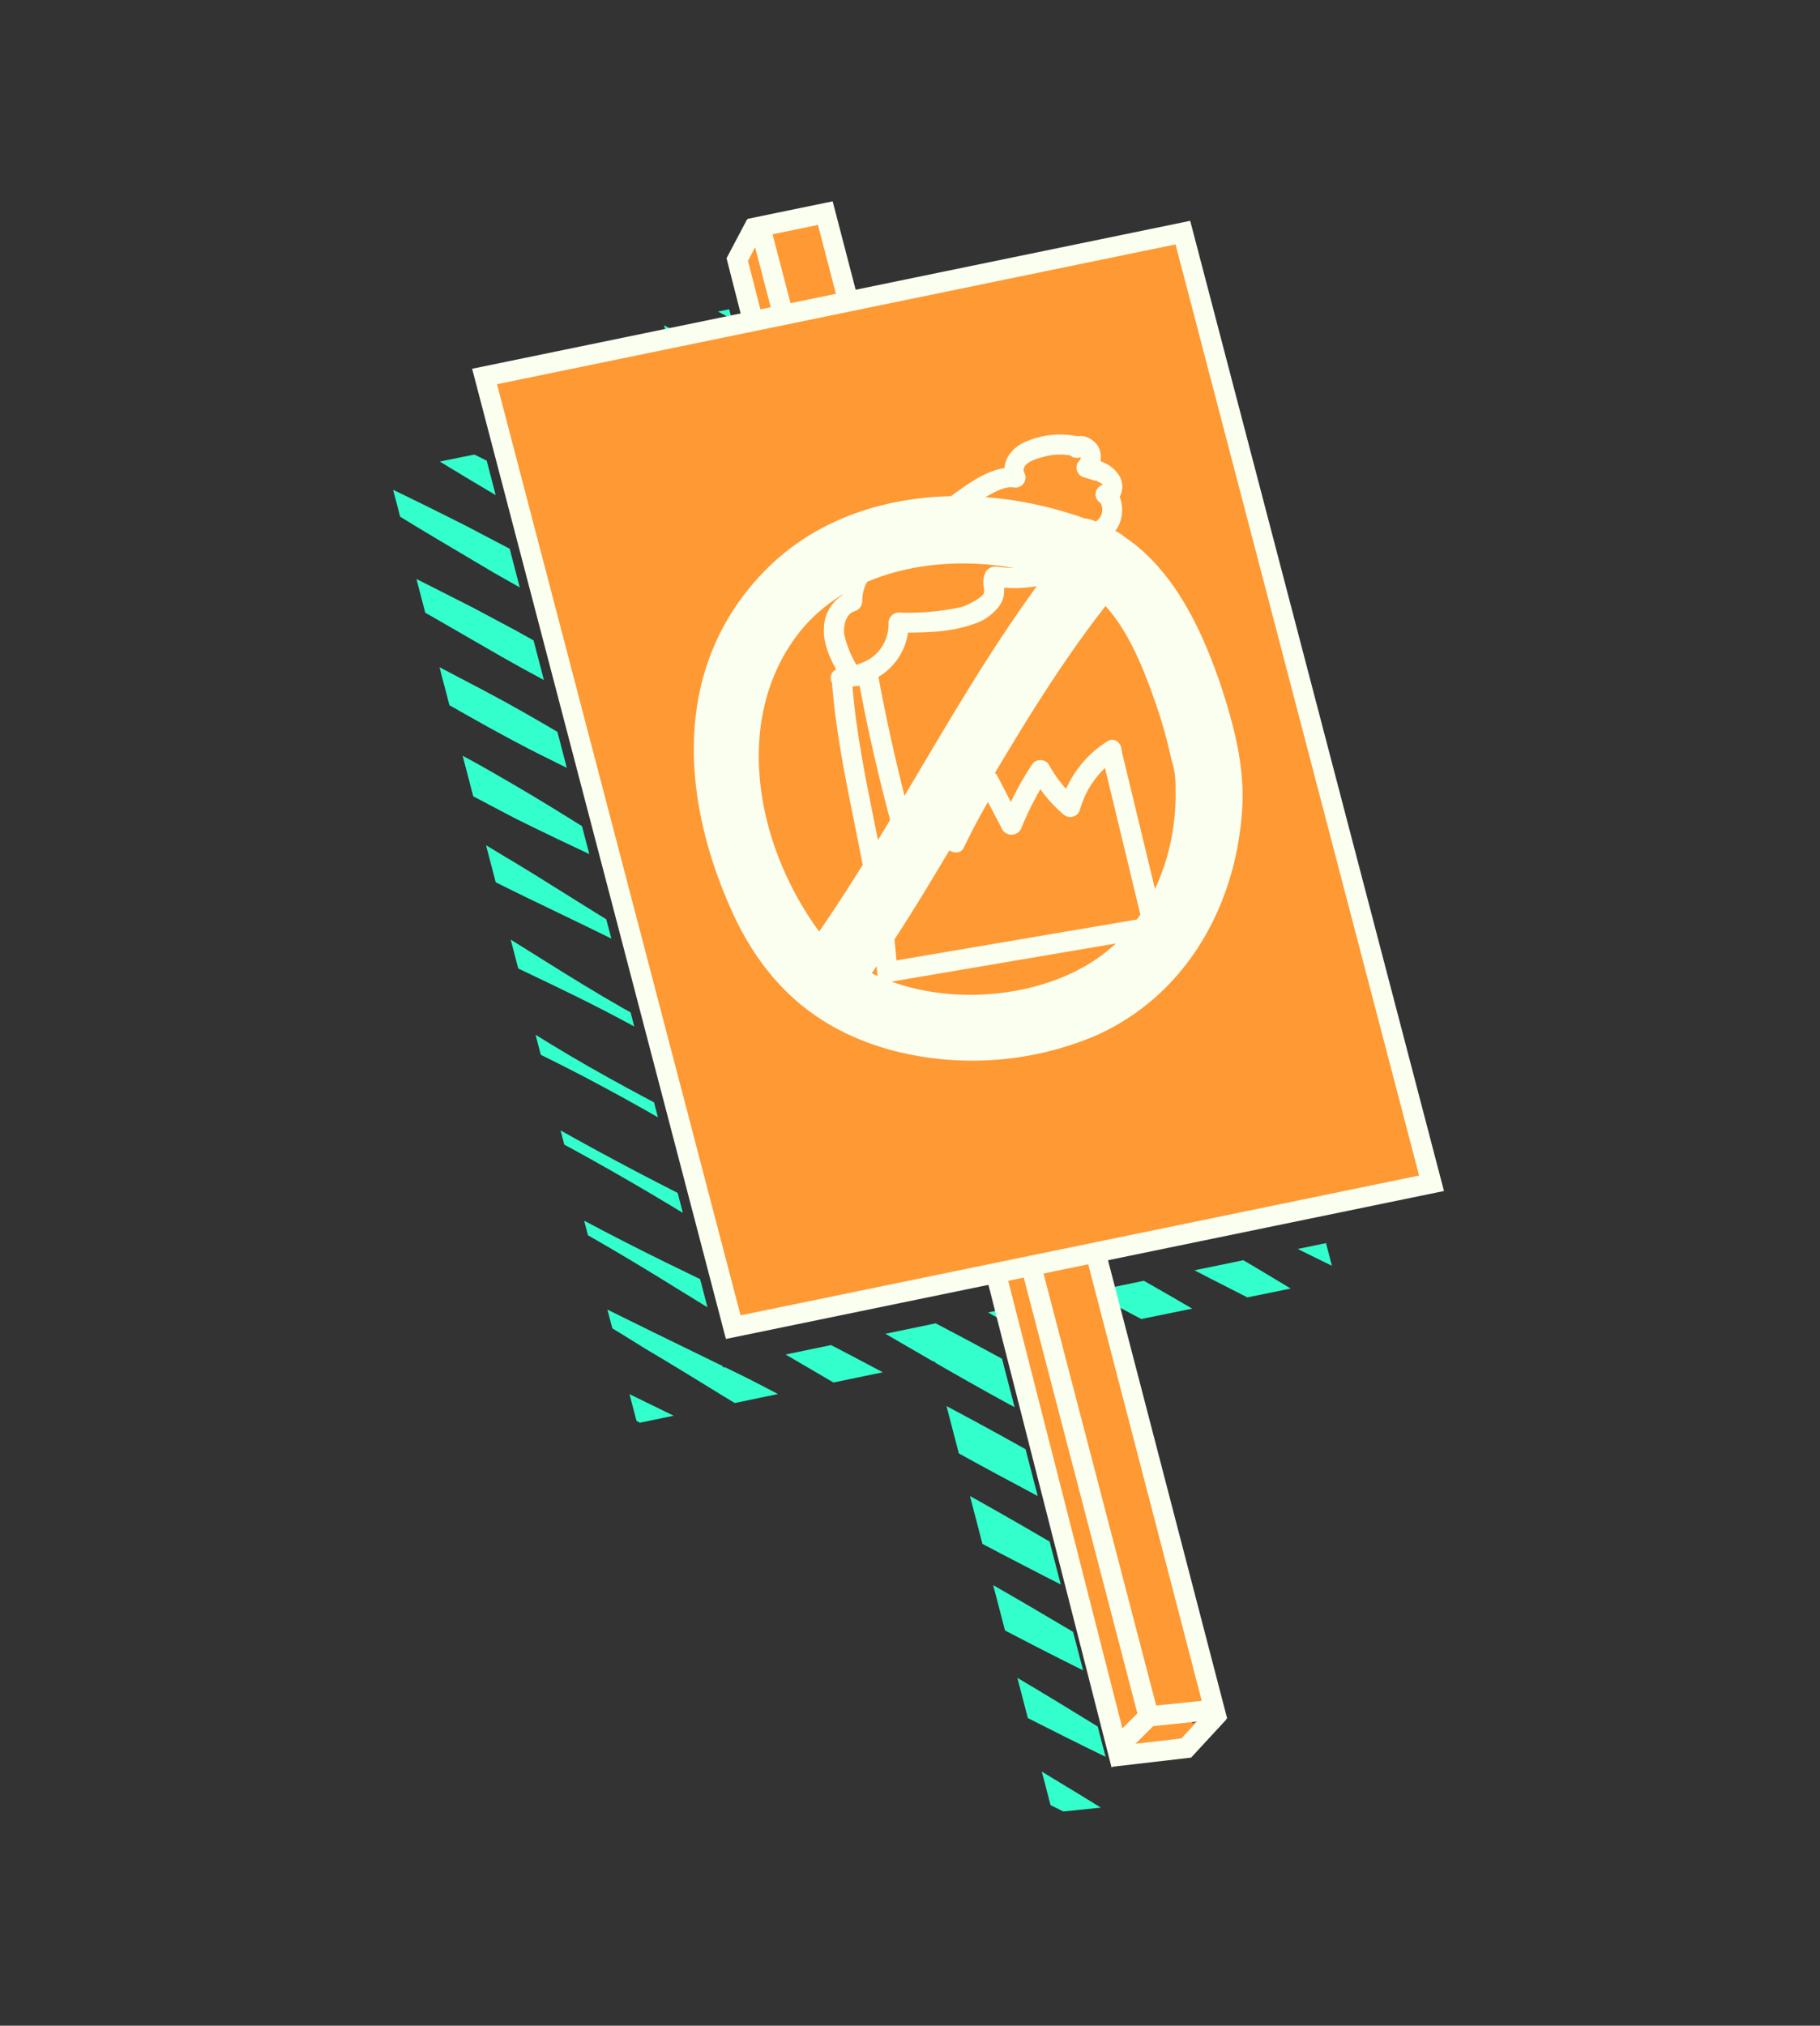
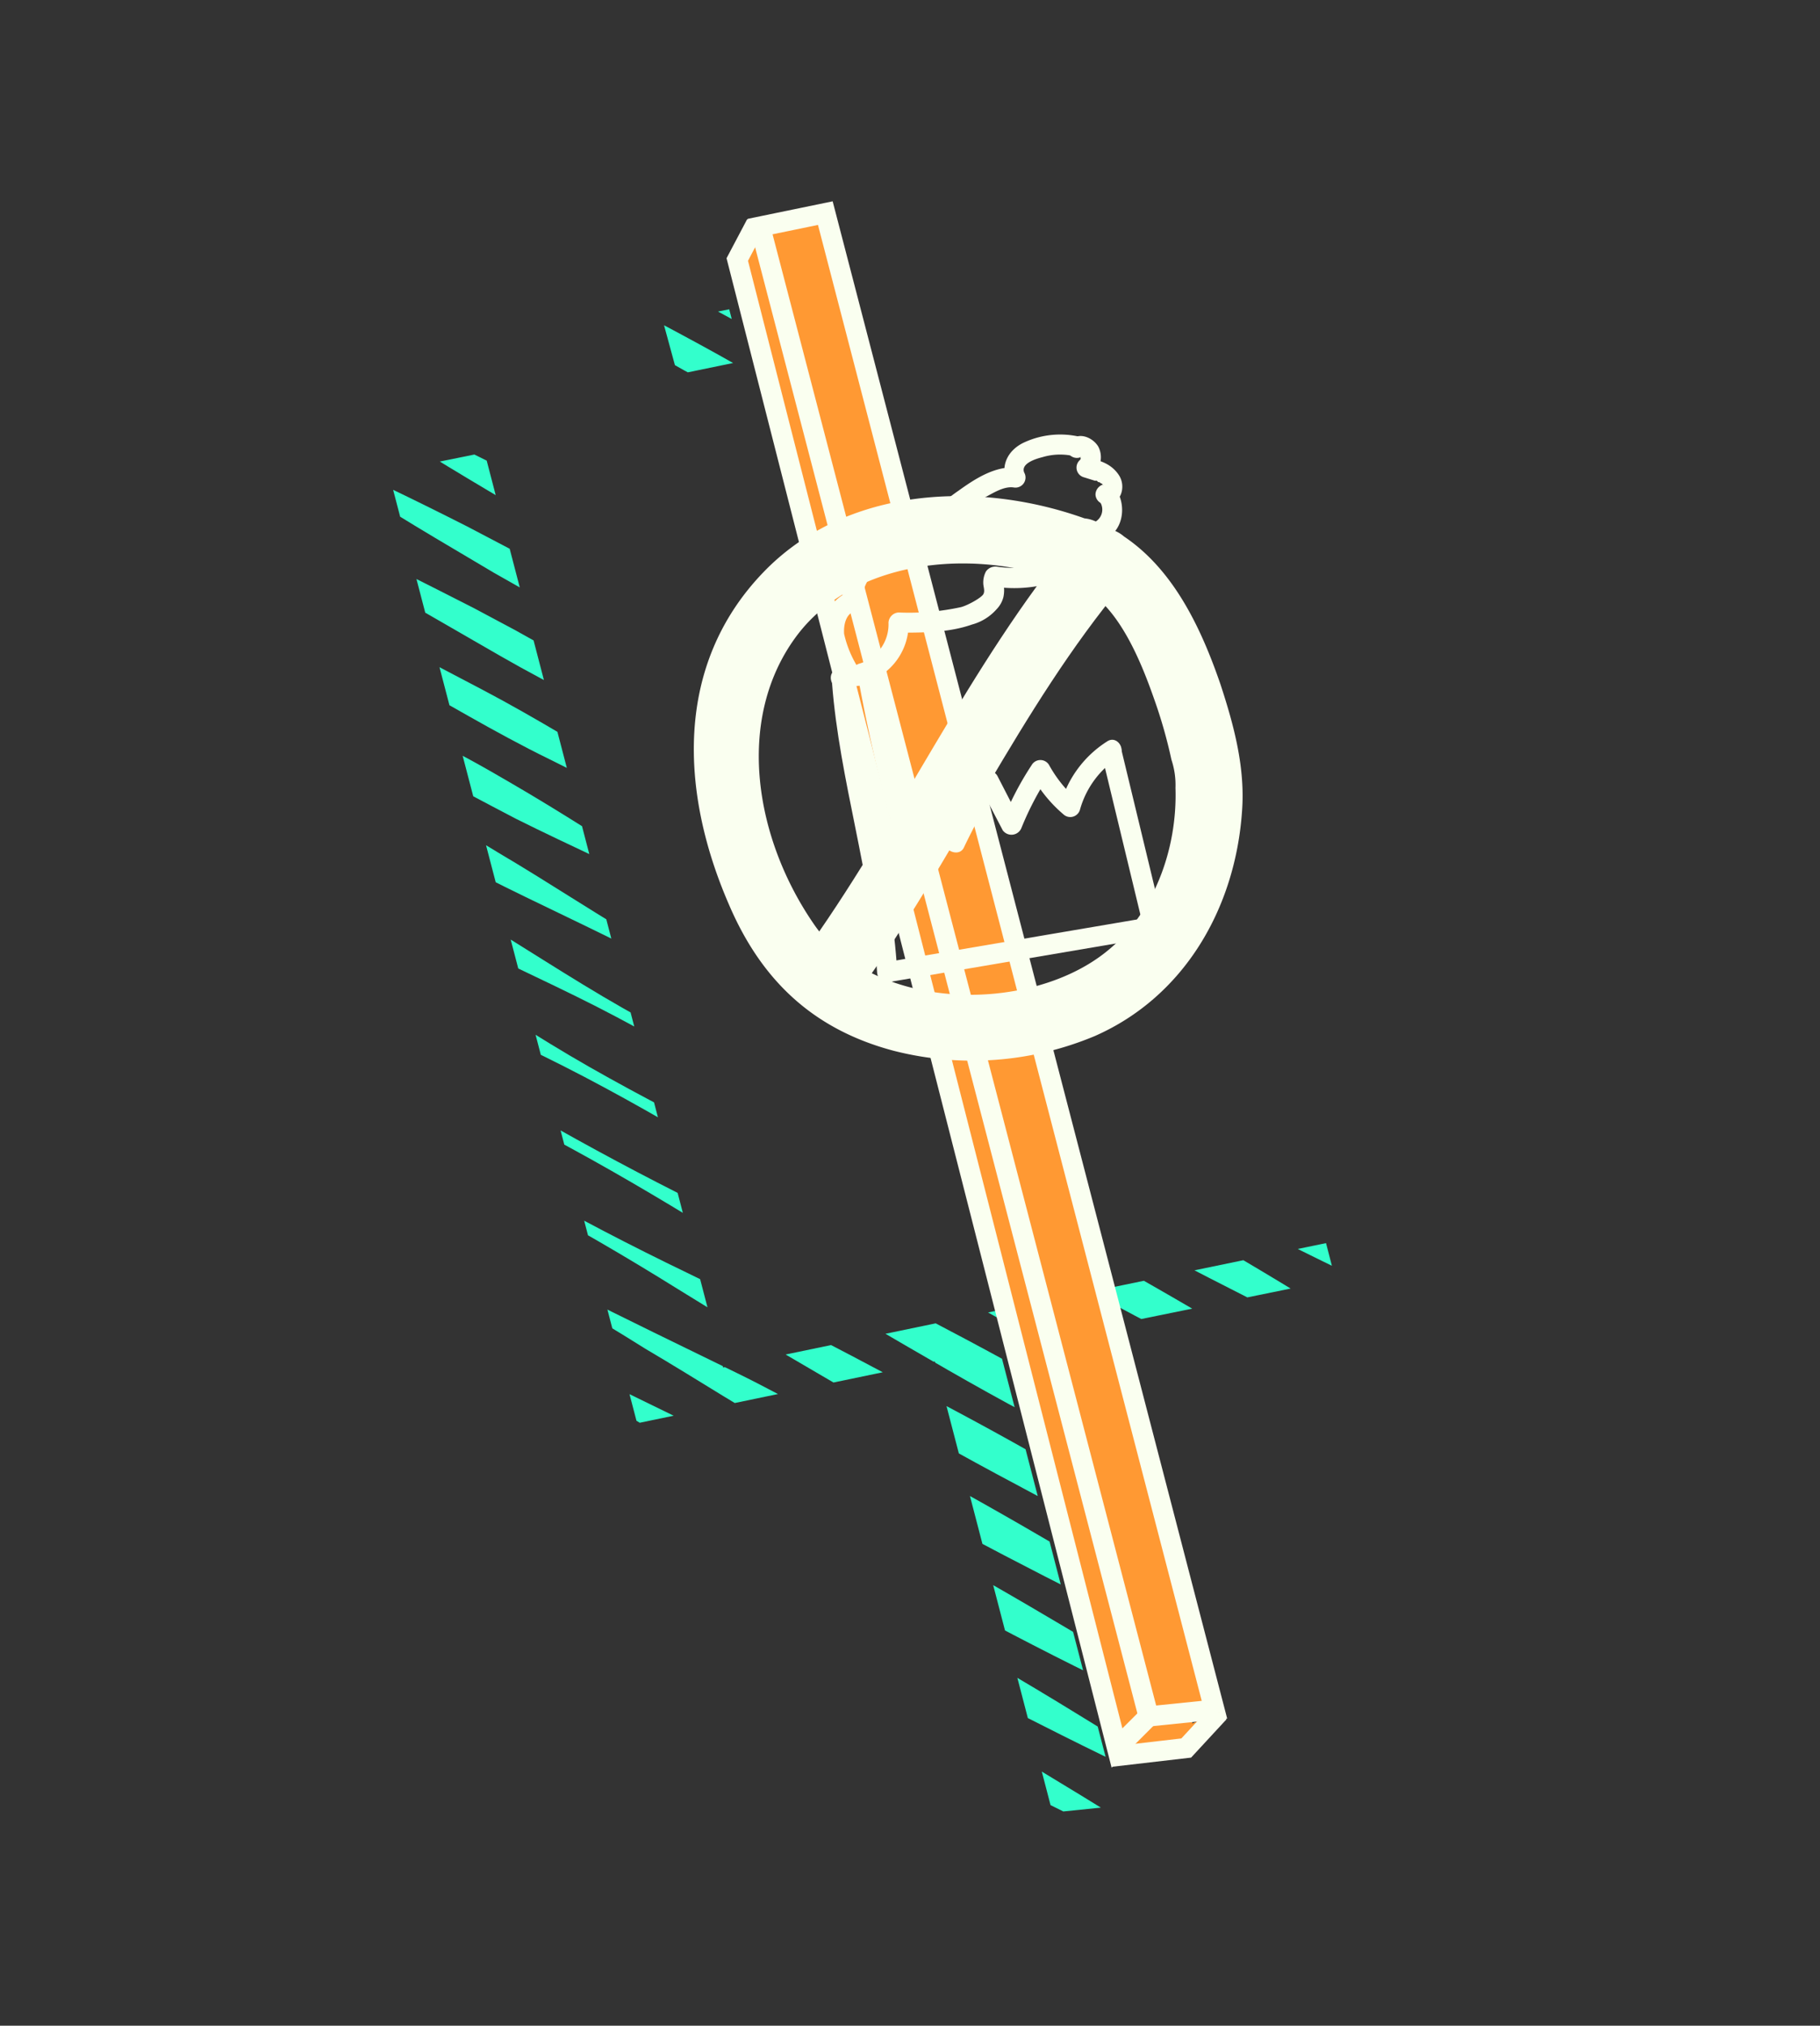
<svg xmlns="http://www.w3.org/2000/svg" viewBox="0 0 270.8 301.3">
  <rect x="0" y="0" width="270.8" height="301.3" fill="#333333" stroke="none" />
  <defs>
    <style>.cls-1{fill:none;}.cls-2{clip-path:url(#clip-path);}.cls-3{fill:#3fc;}.cls-4,.cls-5{fill:#f93;}.cls-5{stroke:#fafff0;stroke-miterlimit:10;stroke-width:3px;}.cls-6{fill:#fafff0;}</style>
    <clipPath id="clip-path">
      <path class="cls-1" d="M148.7,200.6l17.7,68-9.8,1-17.5-67.1-44.3,9.2L57.8,70.2l14.3-2.9,35.5,136.1,44.3-9.2,1.4,5.4ZM110.5,53.7l-2-7.7-9.8,2,2.1,7.7Zm51,138.6,1.4,5.3,35.8-7.3-1.4-5.4Z" />
    </clipPath>
  </defs>
  <g id="Layer_2" data-name="Layer 2">
    <g class="cls-2">
      <path class="cls-3" d="M-13.6,172.7c8.4,3.6,16.6,7.6,24.8,11.7l6.1,3.2,6,3.2c4,2.1,8,4.4,11.9,6.7,7.9,4.7,15.5,9.8,23.4,14.3s16,8.7,24.2,12.7l12.3,6,12.2,6.3c8.1,4.2,16.2,8.4,24.1,12.9s15.8,9.1,23.6,13.8,15.6,9.5,23.2,14.7l-.2.4c-8.5-3.6-16.7-7.6-24.9-11.7s-16.2-8.2-24.3-12.5-15.9-8.9-23.8-13.5c-3.9-2.3-7.9-4.5-11.8-6.9l-11.7-7.1c-7.8-4.8-15.6-9.5-23.7-13.7s-16.4-8-24.6-12.1c-4.1-2-8.1-4.2-12-6.4l-6-3.4-5.9-3.5c-7.8-4.6-15.6-9.4-23.2-14.6Z" />
      <path class="cls-3" d="M-8.8,163.9c8.5,3.5,16.7,7.6,24.8,11.7l6.1,3.1,6.1,3.2c4,2.2,8,4.4,11.9,6.7,7.8,4.7,15.4,9.8,23.3,14.3s16.1,8.7,24.3,12.7l12.3,6.1c4.1,2,8.1,4.1,12.1,6.2,8.1,4.3,16.2,8.5,24.2,13s15.8,9,23.6,13.8,15.6,9.5,23.2,14.6l-.3.5c-8.4-3.7-16.6-7.6-24.8-11.7s-16.3-8.3-24.3-12.6-15.9-8.9-23.8-13.4L98,225.2,86.4,218c-7.8-4.8-15.7-9.4-23.7-13.6s-16.5-8-24.6-12.1c-4.1-2.1-8.1-4.2-12.1-6.5l-5.9-3.4L14.2,179C6.3,174.3-1.5,169.5-9,164.3Z" />
      <path class="cls-3" d="M-3.9,155c8.5,3.6,16.6,7.6,24.8,11.7l6.1,3.2,6,3.2c4,2.1,8,4.4,11.9,6.7,7.9,4.7,15.5,9.8,23.4,14.3s16,8.7,24.2,12.7l12.3,6,12.2,6.3c8.1,4.2,16.2,8.5,24.1,12.9s15.9,9.1,23.7,13.8,15.5,9.6,23.1,14.7l-.2.4c-8.4-3.6-16.6-7.6-24.8-11.6s-16.3-8.3-24.3-12.6-16-8.9-23.9-13.5c-3.9-2.2-7.9-4.5-11.8-6.9l-11.7-7.1c-7.7-4.8-15.6-9.4-23.7-13.7s-16.4-7.9-24.6-12.1c-4-2-8.1-4.2-12-6.4l-6-3.4L19,170.1c-7.8-4.6-15.6-9.4-23.1-14.6Z" />
      <path class="cls-3" d="M.8,146.4c8.5,3.6,16.7,7.6,24.8,11.7l6.1,3.1,6.1,3.3c4,2.1,8,4.3,11.9,6.7,7.8,4.6,15.4,9.7,23.3,14.3s16.1,8.7,24.3,12.7l12.3,6c4.1,2,8.1,4.2,12.1,6.3,8.1,4.2,16.2,8.4,24.2,12.9s15.8,9.1,23.6,13.8,15.6,9.5,23.2,14.7l-.3.4c-8.4-3.6-16.6-7.6-24.8-11.7s-16.3-8.2-24.3-12.5-15.9-8.9-23.8-13.5c-4-2.3-7.9-4.5-11.8-6.9s-7.8-4.8-11.7-7.1c-7.8-4.9-15.7-9.5-23.7-13.7s-16.5-8-24.6-12.1c-4.1-2.1-8.1-4.2-12.1-6.5L29.7,165l-5.9-3.5c-7.9-4.7-15.7-9.4-23.2-14.7Z" />
      <path class="cls-3" d="M5.7,137.6c8.5,3.5,16.7,7.5,24.8,11.7l6.1,3.1,6,3.2c4.1,2.1,8,4.4,11.9,6.7,7.9,4.7,15.5,9.8,23.4,14.3s16,8.7,24.3,12.7l12.3,6,12.1,6.3c8.1,4.3,16.2,8.5,24.1,12.9s15.9,9.1,23.7,13.8,15.5,9.6,23.1,14.7l-.2.5c-8.4-3.7-16.6-7.7-24.8-11.7s-16.3-8.3-24.3-12.6-16-8.9-23.9-13.4l-11.8-6.9-11.7-7.2c-7.7-4.8-15.6-9.4-23.7-13.7s-16.4-7.9-24.6-12c-4-2.1-8.1-4.2-12-6.5l-6-3.4-5.9-3.4C20.8,148,13,143.2,5.5,138Z" />
      <path class="cls-3" d="M10.6,128.7c8.4,3.6,16.6,7.6,24.8,11.7l6,3.2,6.1,3.2c4,2.1,8,4.4,11.9,6.7,7.8,4.7,15.4,9.8,23.4,14.3s16,8.7,24.2,12.7l12.3,6,12.2,6.3c8.1,4.2,16.1,8.4,24.1,12.9s15.8,9.1,23.6,13.8,15.6,9.5,23.2,14.7l-.3.4c-8.4-3.6-16.6-7.6-24.8-11.6s-16.2-8.3-24.3-12.6-15.9-8.9-23.8-13.5c-4-2.3-7.9-4.5-11.8-6.9l-11.7-7.1c-7.8-4.8-15.6-9.4-23.7-13.7s-16.5-8-24.6-12.1c-4.1-2-8.1-4.2-12.1-6.4l-5.9-3.4-5.9-3.5c-7.8-4.6-15.6-9.4-23.2-14.6Z" />
      <path class="cls-3" d="M15.5,119.7c8.5,3.5,16.7,7.6,24.8,11.7l6.1,3.1,6.1,3.2c4,2.2,8,4.4,11.9,6.7,7.8,4.7,15.4,9.8,23.3,14.3s16.1,8.7,24.3,12.7l12.3,6.1c4.1,2,8.1,4.1,12.1,6.2,8.1,4.3,16.2,8.5,24.2,13s15.8,9,23.6,13.8,15.6,9.5,23.2,14.6l-.3.5c-8.4-3.7-16.6-7.6-24.8-11.7S166,205.6,158,201.3s-15.9-8.9-23.8-13.4L122.4,181l-11.7-7.2C102.9,169,95,164.4,87,160.2s-16.5-8-24.6-12.1c-4.1-2.1-8.1-4.2-12.1-6.5l-5.9-3.4-5.9-3.4c-7.9-4.7-15.7-9.5-23.2-14.7Z" />
      <path class="cls-3" d="M20.4,110.8c8.5,3.6,16.7,7.6,24.8,11.7l6.1,3.2,6,3.2c4.1,2.1,8,4.4,11.9,6.7,7.9,4.7,15.5,9.8,23.4,14.3s16,8.7,24.2,12.7l12.3,6,12.2,6.3c8.1,4.2,16.2,8.5,24.1,12.9s15.9,9.1,23.7,13.8,15.5,9.6,23.1,14.7l-.2.4c-8.4-3.6-16.6-7.6-24.8-11.6s-16.3-8.3-24.3-12.6-16-8.9-23.9-13.5c-3.9-2.2-7.9-4.5-11.8-6.9L115.5,165c-7.7-4.8-15.6-9.4-23.7-13.7s-16.4-7.9-24.6-12.1c-4-2-8.1-4.2-12-6.4l-6-3.4-5.9-3.5c-7.8-4.6-15.6-9.4-23.1-14.6Z" />
      <path class="cls-3" d="M25.3,102c8.4,3.6,16.6,7.6,24.8,11.7l6,3.1,6.1,3.3c4,2.1,8,4.3,11.9,6.7,7.8,4.6,15.4,9.7,23.4,14.3s16,8.7,24.2,12.6l12.3,6.1c4.1,2,8.1,4.1,12.2,6.3,8,4.2,16.1,8.4,24.1,12.9s15.8,9,23.6,13.8,15.6,9.5,23.2,14.7l-.3.4c-8.4-3.6-16.6-7.6-24.8-11.7s-16.2-8.2-24.3-12.5-15.9-8.9-23.8-13.5l-11.8-6.9-11.7-7.2c-7.8-4.8-15.6-9.4-23.7-13.6s-16.5-8-24.6-12.1c-4.1-2.1-8.1-4.2-12.1-6.5l-5.9-3.3-5.9-3.5c-7.9-4.7-15.6-9.4-23.2-14.7Z" />
      <path class="cls-3" d="M30,93.4c8.5,3.5,16.7,7.5,24.8,11.7l6.1,3.1,6,3.2c4.1,2.1,8,4.4,11.9,6.7,7.9,4.7,15.5,9.8,23.4,14.3s16,8.7,24.3,12.7l12.3,6,12.1,6.3c8.1,4.3,16.2,8.5,24.1,12.9s15.9,9.1,23.7,13.8,15.5,9.6,23.1,14.7l-.2.5c-8.4-3.7-16.6-7.7-24.8-11.7s-16.3-8.3-24.3-12.6-16-8.9-23.9-13.4l-11.8-6.9-11.7-7.2c-7.7-4.8-15.6-9.4-23.7-13.7s-16.4-7.9-24.6-12c-4-2.1-8.1-4.2-12-6.5l-6-3.4-5.9-3.4c-7.8-4.7-15.6-9.5-23.1-14.7Z" />
      <path class="cls-3" d="M34.9,84.5c8.4,3.6,16.6,7.6,24.8,11.7l6,3.2,6.1,3.2c4,2.1,8,4.4,11.9,6.7,7.8,4.7,15.5,9.8,23.4,14.3s16,8.7,24.2,12.7c4.1,2,8.2,3.9,12.3,6l12.2,6.3c8.1,4.2,16.1,8.4,24.1,12.9s15.8,9.1,23.6,13.8,15.6,9.5,23.2,14.7l-.3.4c-8.4-3.6-16.6-7.6-24.8-11.7s-16.2-8.2-24.3-12.5-15.9-8.9-23.8-13.5c-4-2.3-7.9-4.5-11.8-6.9L130,138.7c-7.8-4.8-15.6-9.4-23.7-13.7s-16.5-8-24.6-12.1c-4.1-2-8.1-4.2-12-6.4l-6-3.4-5.9-3.5C50,95,42.2,90.2,34.6,85Z" />
      <path class="cls-3" d="M39.7,75.7c8.5,3.5,16.7,7.6,24.8,11.7l6.1,3.1,6,3.2,12,6.7c7.8,4.7,15.4,9.8,23.3,14.3s16.1,8.8,24.3,12.7l12.3,6.1c4.1,2,8.1,4.1,12.1,6.2,8.1,4.3,16.2,8.5,24.2,13s15.8,9,23.6,13.8,15.6,9.5,23.1,14.6l-.2.5c-8.4-3.7-16.6-7.6-24.8-11.7s-16.3-8.2-24.3-12.6-15.9-8.9-23.8-13.4L146.5,137c-3.9-2.3-7.7-4.8-11.6-7.2-7.8-4.8-15.7-9.4-23.7-13.6s-16.5-8-24.6-12.1c-4.1-2.1-8.1-4.2-12.1-6.5l-5.9-3.4-5.9-3.4C54.8,86.1,47,81.3,39.5,76.1Z" />
      <path class="cls-3" d="M44.7,66.6c8.5,3.6,16.7,7.6,24.8,11.7l6.1,3.2,6,3.2c4.1,2.1,8,4.4,11.9,6.7,7.9,4.7,15.5,9.8,23.4,14.3s16,8.7,24.3,12.7l12.2,6,12.2,6.3c8.1,4.2,16.2,8.5,24.1,12.9s15.9,9.1,23.7,13.8,15.5,9.6,23.1,14.7l-.2.4c-8.4-3.6-16.6-7.6-24.8-11.6s-16.3-8.3-24.3-12.6-16-8.9-23.9-13.5c-3.9-2.2-7.9-4.5-11.8-6.9l-11.7-7.1c-7.7-4.8-15.6-9.4-23.7-13.7S99.7,99.2,91.5,95c-4-2-8.1-4.2-12-6.4l-6-3.4-5.9-3.5C59.8,77.1,52,72.3,44.5,67.1Z" />
      <path class="cls-3" d="M49.6,57.8c8.4,3.6,16.6,7.6,24.8,11.7l6,3.1,6.1,3.2c4,2.2,8,4.4,11.9,6.8,7.8,4.6,15.4,9.7,23.4,14.3s16,8.7,24.2,12.6l12.3,6.1c4.1,2,8.1,4.1,12.2,6.3,8.1,4.2,16.1,8.4,24.1,12.9s15.8,9,23.6,13.8,15.6,9.5,23.2,14.7l-.3.4c-8.4-3.6-16.6-7.6-24.8-11.7s-16.2-8.2-24.3-12.5-15.9-8.9-23.8-13.5l-11.8-6.9-11.7-7.2c-7.8-4.8-15.6-9.4-23.7-13.6s-16.5-8-24.6-12.1c-4.1-2.1-8.1-4.2-12.1-6.5l-5.9-3.3-5.9-3.5c-7.9-4.7-15.6-9.4-23.2-14.7Z" />
      <path class="cls-3" d="M54.4,49c8.5,3.5,16.7,7.5,24.8,11.7l6.1,3.1,6,3.2c4.1,2.1,8,4.4,12,6.7,7.8,4.7,15.4,9.8,23.3,14.3s16.1,8.7,24.3,12.7l12.3,6,12.1,6.3c8.1,4.3,16.2,8.5,24.2,12.9s15.8,9.1,23.6,13.8,15.6,9.6,23.1,14.7l-.2.5c-8.4-3.7-16.6-7.7-24.8-11.7s-16.3-8.3-24.3-12.6-15.9-8.9-23.8-13.4l-11.9-6.9-11.6-7.2c-7.8-4.8-15.7-9.4-23.7-13.7s-16.5-7.9-24.6-12c-4.1-2.1-8.1-4.2-12.1-6.5l-5.9-3.4-5.9-3.4c-7.9-4.7-15.7-9.5-23.2-14.7Z" />
      <path class="cls-3" d="M59.2,40.3C67.6,43.9,75.8,47.9,84,52l6.1,3.2,6,3.2c4,2.1,8,4.4,11.9,6.7,7.9,4.7,15.5,9.8,23.4,14.3s16,8.7,24.2,12.7l12.3,6,12.2,6.3c8.1,4.2,16.1,8.4,24.1,12.9s15.8,9.1,23.6,13.8,15.6,9.5,23.2,14.7l-.3.4c-8.4-3.6-16.6-7.6-24.8-11.7s-16.2-8.2-24.3-12.5-15.9-8.9-23.8-13.5c-3.9-2.3-7.9-4.5-11.8-6.9l-11.7-7.1c-7.8-4.8-15.6-9.5-23.7-13.7s-16.4-8-24.6-12.1c-4.1-2-8.1-4.2-12-6.4l-6-3.4-5.9-3.5C74.3,50.8,66.5,46,58.9,40.8Z" />
      <path class="cls-3" d="M64,31.5c8.5,3.5,16.7,7.6,24.8,11.7l6.1,3.1,6,3.2c4.1,2.2,8.1,4.4,12,6.7,7.8,4.7,15.4,9.8,23.3,14.3s16.1,8.8,24.3,12.7l12.3,6.1c4.1,2,8.1,4.1,12.1,6.2,8.1,4.3,16.2,8.5,24.2,13s15.8,9,23.6,13.8,15.6,9.5,23.2,14.6l-.3.5c-8.4-3.7-16.6-7.6-24.8-11.7s-16.3-8.2-24.3-12.6-15.9-8.9-23.8-13.4l-11.9-6.9-11.6-7.2c-7.8-4.8-15.7-9.4-23.7-13.6S119,64,110.9,59.9c-4.1-2.1-8.1-4.2-12.1-6.5L92.9,50,87,46.6c-7.9-4.7-15.7-9.5-23.2-14.7Z" />
      <path class="cls-3" d="M68.9,22.6c8.5,3.6,16.6,7.6,24.8,11.7l6.1,3.2,6,3.2c4,2.1,8,4.4,11.9,6.7,7.9,4.7,15.5,9.8,23.4,14.3s16,8.7,24.2,12.7l12.3,6,12.2,6.3c8.1,4.2,16.2,8.5,24.1,12.9s15.9,9.1,23.7,13.8,15.5,9.6,23.1,14.7l-.2.4c-8.4-3.6-16.7-7.6-24.8-11.6s-16.3-8.3-24.3-12.6-16-8.9-23.9-13.5c-3.9-2.2-7.9-4.5-11.8-6.9L164,76.8c-7.7-4.8-15.6-9.4-23.7-13.7S123.9,55.2,115.7,51c-4-2-8.1-4.2-12-6.4l-6-3.4-5.9-3.5C84,33.1,76.2,28.3,68.7,23.1Z" />
    </g>
    <rect class="cls-4" x="166.6" y="251.4" width="10.8" height="8.15" />
    <polyline class="cls-5" points="112.5 33.3 109.7 38.6 166.2 260 170.9 255.3" />
    <polygon class="cls-5" points="122.8 31.7 113.1 33.7 170.9 255.3 180.7 254.3 122.8 31.7" />
-     <polygon class="cls-5" points="213 176 109.1 197.4 72.1 56 176 34.6 213 176" />
    <path class="cls-6" d="M166,79c-16.6-7.7-39-7.8-52.4,6.1s-12.3,32.9-5.2,49.3c4.8,11.3,12.5,18.7,24.6,21.9a47.2,47.2,0,0,0,29.9-2.2c13.4-5.9,20.9-19.1,21.9-33.4.5-6.5-1.2-12.8-3.2-18.9-3.4-9.9-8.5-20.2-18.7-24.3-5.9-2.5-8.5,7.2-2.6,9.6s9.4,11.1,11.4,16.8a72.5,72.5,0,0,1,2.6,9.1,11.9,11.9,0,0,1,.6,4.2c.3,9.1-3.2,18.9-10.6,24.6-11.6,9-34.2,8.6-43.1-4.2s-11.8-30.4-2.9-42.7,28.4-13.8,42.6-7.3c5.8,2.7,10.9-5.9,5.1-8.6Z" />
    <path class="cls-6" d="M160,79.8c-16,19.3-26.2,42.5-40.9,62.7-3.8,5.2,4.9,10.2,8.6,5.1,14.2-19.6,23.9-42.1,39.4-60.7,4.1-4.9-2.9-12-7.1-7.1Z" />
    <path class="cls-6" d="M123.8,101.6c1.1,14.5,5.9,28.5,6.7,43,.1,2,3.1,2,3,0-.8-14.5-5.6-28.5-6.7-43-.2-1.9-3.2-2-3,0Z" />
    <path class="cls-6" d="M132.7,146l39.4-6.7c1.9-.4,1.1-3.3-.8-2.9l-39.4,6.7c-1.9.3-1.1,3.2.8,2.9Z" />
    <path class="cls-6" d="M173.1,137.4l-6.3-26.1c-.4-1.9-3.3-1.1-2.9.8l6.3,26.1c.4,1.9,3.3,1.1,2.9-.8Z" />
    <path class="cls-6" d="M164.7,110.3a16.2,16.2,0,0,0-6.9,9.3l2.5-.6a19.2,19.2,0,0,1-4.2-5.2,1.5,1.5,0,0,0-2.6,0,45.7,45.7,0,0,0-4.4,8.5l2.7-.3-3.4-6.6a1.5,1.5,0,0,0-2.6,0,101.8,101.8,0,0,0-5,9.2l2.7.3-2.2-6.6a1.5,1.5,0,0,0-2.7-.3,91.6,91.6,0,0,0-4.6,8l2.7.4c-2.4-8.7-4.5-17.5-6.1-26.3a1.4,1.4,0,0,0-1.5-1.1,13,13,0,0,0-4.4.5c-1.9.4-1.1,3.3.8,2.9a11.1,11.1,0,0,1,3.6-.4l-1.4-1.1c1.6,8.8,3.7,17.6,6.2,26.3a1.5,1.5,0,0,0,2.7.3,91.6,91.6,0,0,1,4.6-8l-2.8-.4,2.2,6.6c.4,1.1,2.2,1.6,2.8.4a88.3,88.3,0,0,1,5-9.1h-2.6l3.4,6.5a1.6,1.6,0,0,0,2.8-.4,44.6,44.6,0,0,1,4.1-7.8h-2.6a20.3,20.3,0,0,0,4.7,5.8,1.5,1.5,0,0,0,2.5-.7,13.6,13.6,0,0,1,5.5-7.6c1.6-1,.1-3.6-1.5-2.5Z" />
    <path class="cls-6" d="M127.8,99.5a16,16,0,0,1-2.2-5.2c-.1-1.2.2-3,1.6-3.4a1.6,1.6,0,0,0,1.1-1.5,5.8,5.8,0,0,1,3.3-5.3,5.7,5.7,0,0,1,3.2-.5c1.5.1,2.1-.5,3-1.7a26,26,0,0,1,5.4-5.6,19.4,19.4,0,0,1,3.3-2.3c1.2-.6,2.8-1.7,4.3-1.5a1.5,1.5,0,0,0,1.6-2.2c-.6-1.4,1.9-2.1,2.7-2.3a9.1,9.1,0,0,1,4.9-.1c1.9.4,2.7-2.5.8-2.9a12.8,12.8,0,0,0-8.4.8c-2.4,1.1-3.7,3.5-2.5,6l1.7-2.2c-3.3-.5-6.5,1.6-9,3.4a29.1,29.1,0,0,0-6.7,6.4l-.7,1c-.4.3-.2.3-.8.2a4.1,4.1,0,0,0-1.9.1,8.2,8.2,0,0,0-3.6,1.5,9,9,0,0,0-3.6,7.2l1.1-1.4a5.9,5.9,0,0,0-3.8,5.3c-.2,2.8,1.3,5.4,2.6,7.7s3.6.1,2.6-1.5Z" />
    <path class="cls-6" d="M128.6,101.6a9.2,9.2,0,0,0,6.6-9l-1.5,1.5c3.7,0,7.5,0,10.9-1.2a7.5,7.5,0,0,0,3.7-2.3,4,4,0,0,0,1-1.8,4.9,4.9,0,0,0,.1-1.2c0-.3-.2-.8-.1-1.1l-1.7.7a20,20,0,0,0,11.1-1.3c3.1-1.3,6.8-3.5,6.3-7.4l-.7,1.7c2.7-1.1,3.3-4.6,2-7a1.5,1.5,0,0,0-2.6,1.5,2.1,2.1,0,0,1-.9,3c-.7.2-.8,1-.7,1.6s-1.4,2.1-2.2,2.6a16.2,16.2,0,0,1-3.5,1.7,18.1,18.1,0,0,1-8,.7,1.7,1.7,0,0,0-1.7.7,3.5,3.5,0,0,0-.4,1.7c0,.6.3,1.2,0,1.7s-2.2,1.6-3.3,1.9a36.2,36.2,0,0,1-9.3.8,1.6,1.6,0,0,0-1.5,1.5,6.1,6.1,0,0,1-4.3,6.1c-1.9.5-1.1,3.4.7,2.9Z" />
    <path class="cls-6" d="M161,67.9c.1-.1.2-.1-.1,0s-.1,0-.2,0h.1c.2,0-.2-.2,0,0h.1c-.2-.2-.2-.3-.1-.2V68c0-.1-.1-.4,0-.1h0v.2c0,.2.1-.3,0,0h0c-.1.1-.1.1,0-.1v.2a.1.1,0,0,1-.1.1h.1l-.2.2a1.5,1.5,0,0,0,.7,2.5l1.6.5h.3l.2.2a.5.5,0,0,1,.4.2h.1l.2.2c-.1-.1-.1-.2,0,0a.1.1,0,0,0,.1.1H164c0,.1.1.1.1.2v-.2a.1.1,0,0,0-.1.1h.1c.1-.1.1-.1,0-.1s.3-.1.1-.1h.2c.3,0,.3-.1.1-.1a1.6,1.6,0,0,0-1.5,1.5,1.5,1.5,0,0,0,1.5,1.5c2.3.1,3.1-2.6,2-4.3s-2.8-2.2-4.5-2.6l.6,2.5a3.4,3.4,0,0,0,.8-4.2c-.8-1.3-2.7-2.1-3.9-1.1a1.3,1.3,0,0,0-.7.9,1.4,1.4,0,0,0,.1,1.1,1.5,1.5,0,0,0,2.1.6Z" />
    <polyline class="cls-5" points="181.4 254.7 176.5 260 165.3 261.3" />
  </g>
</svg>